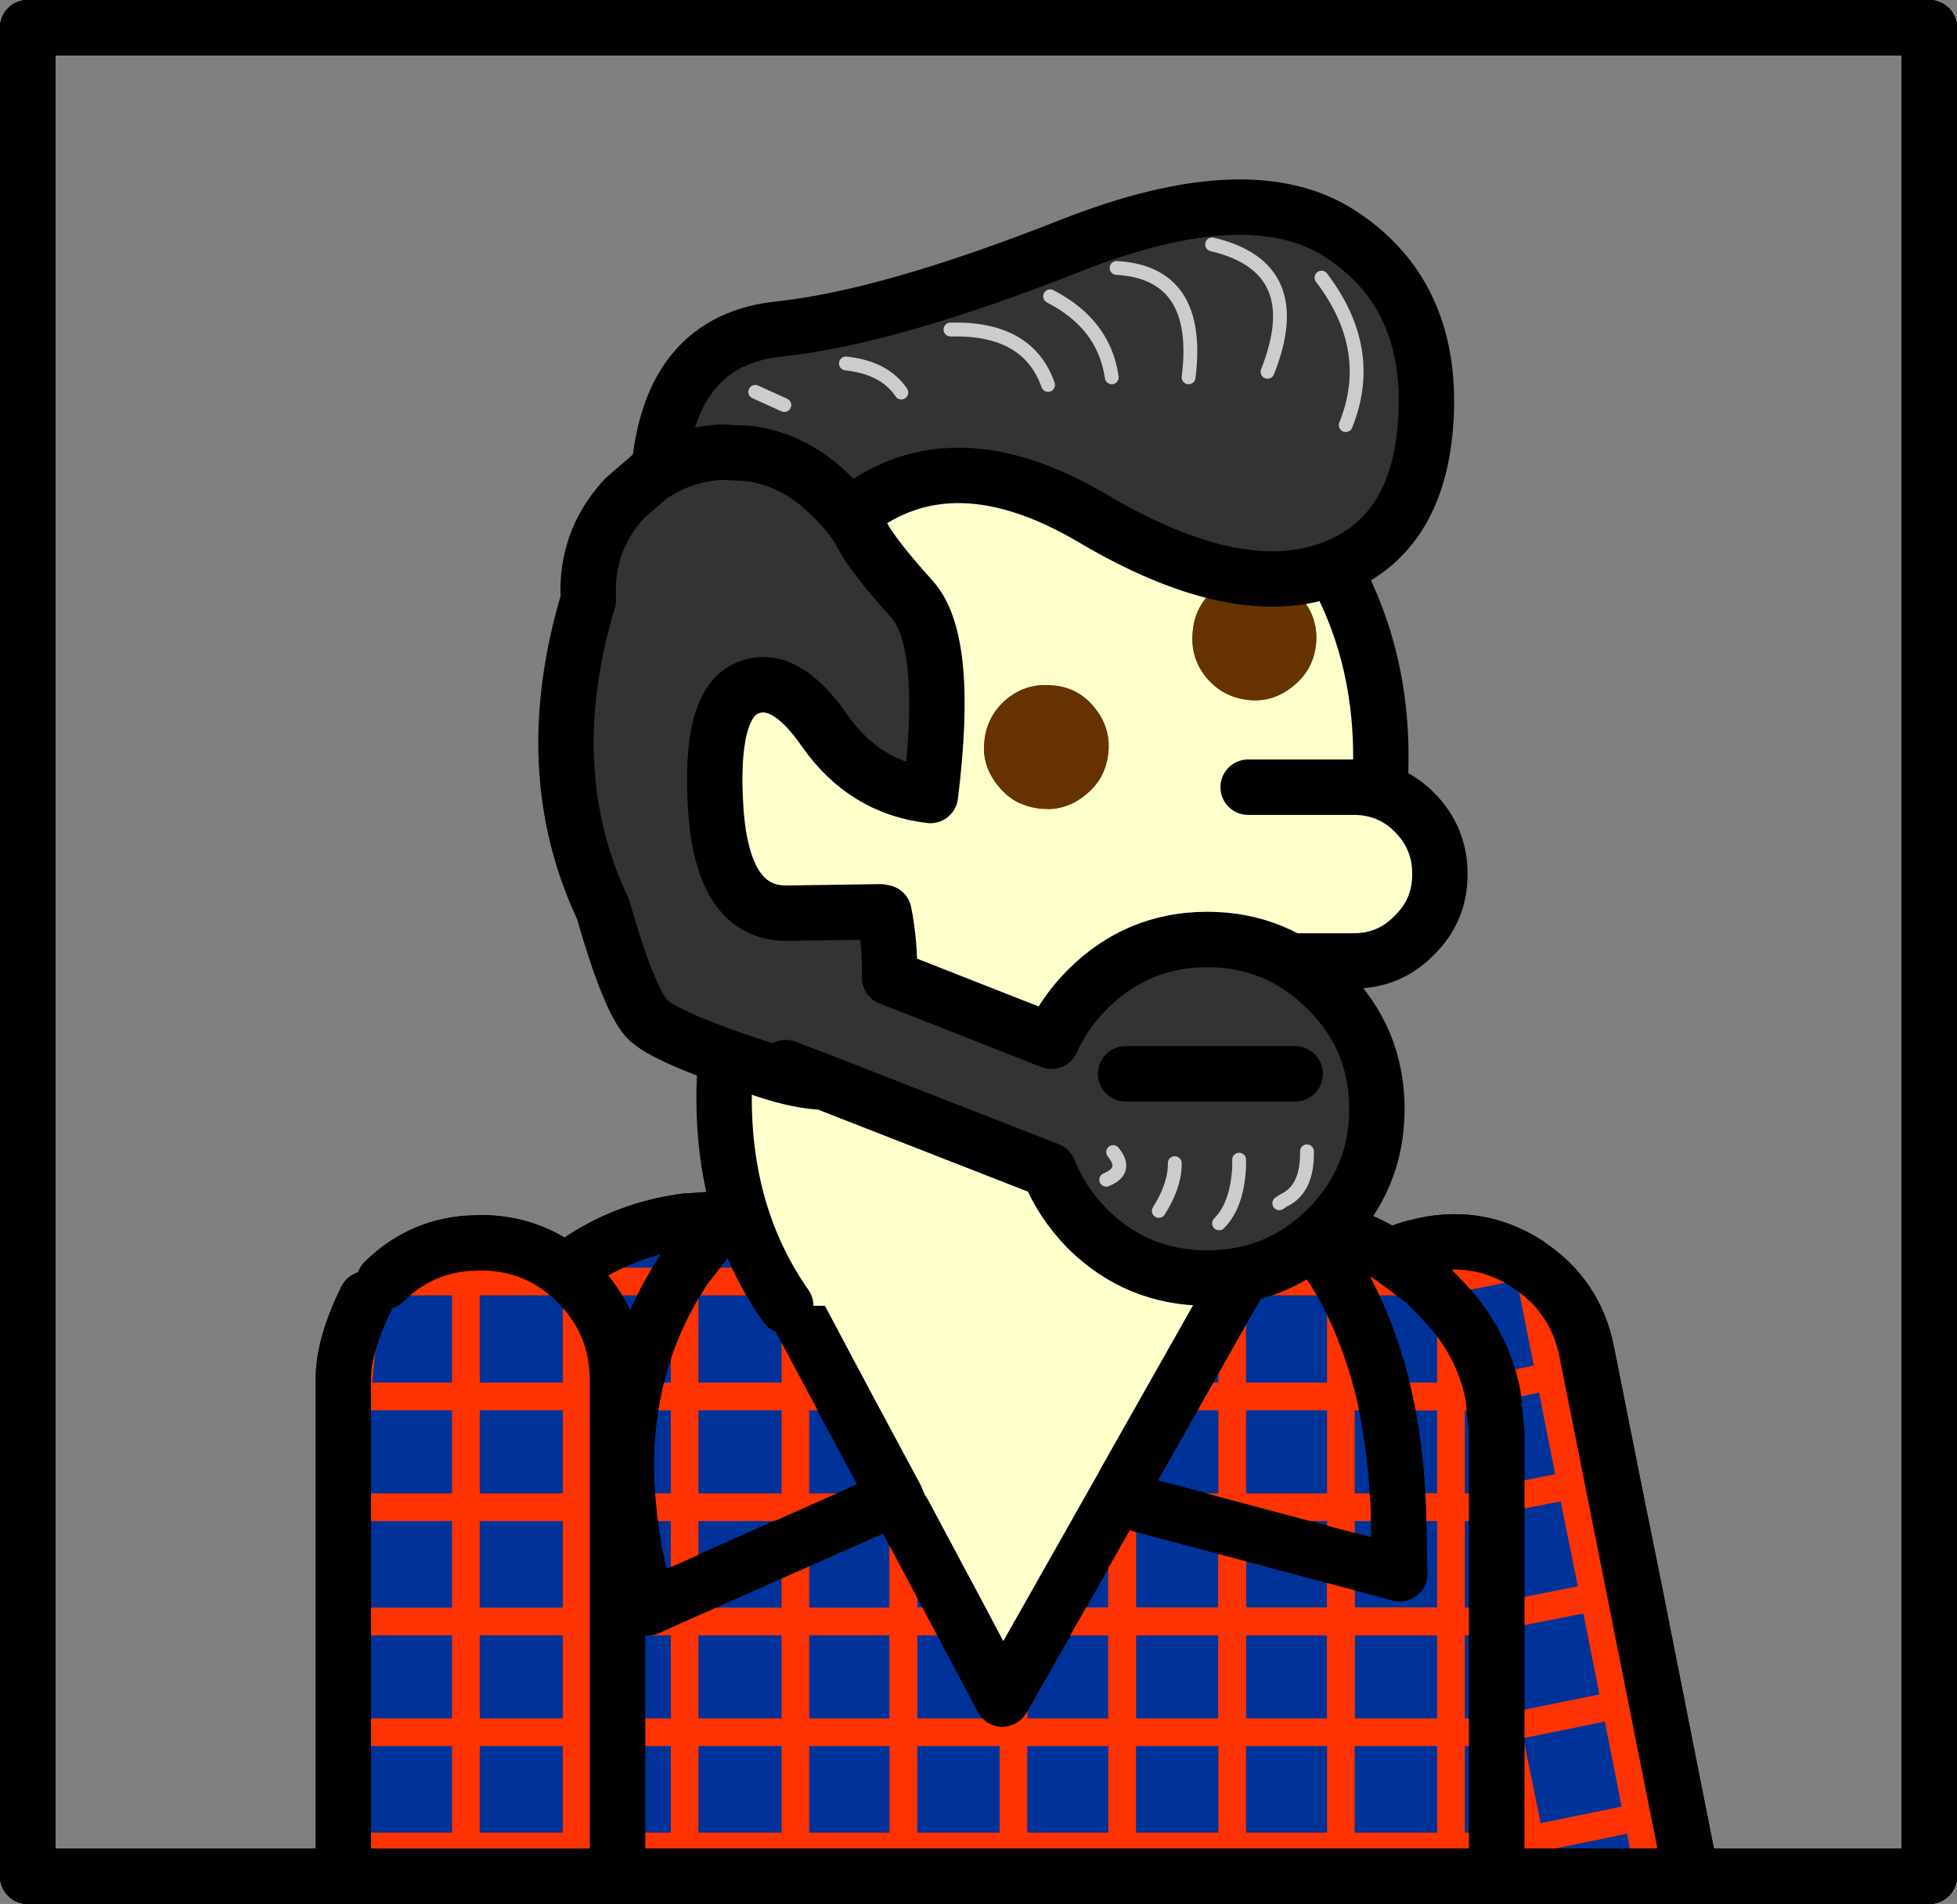
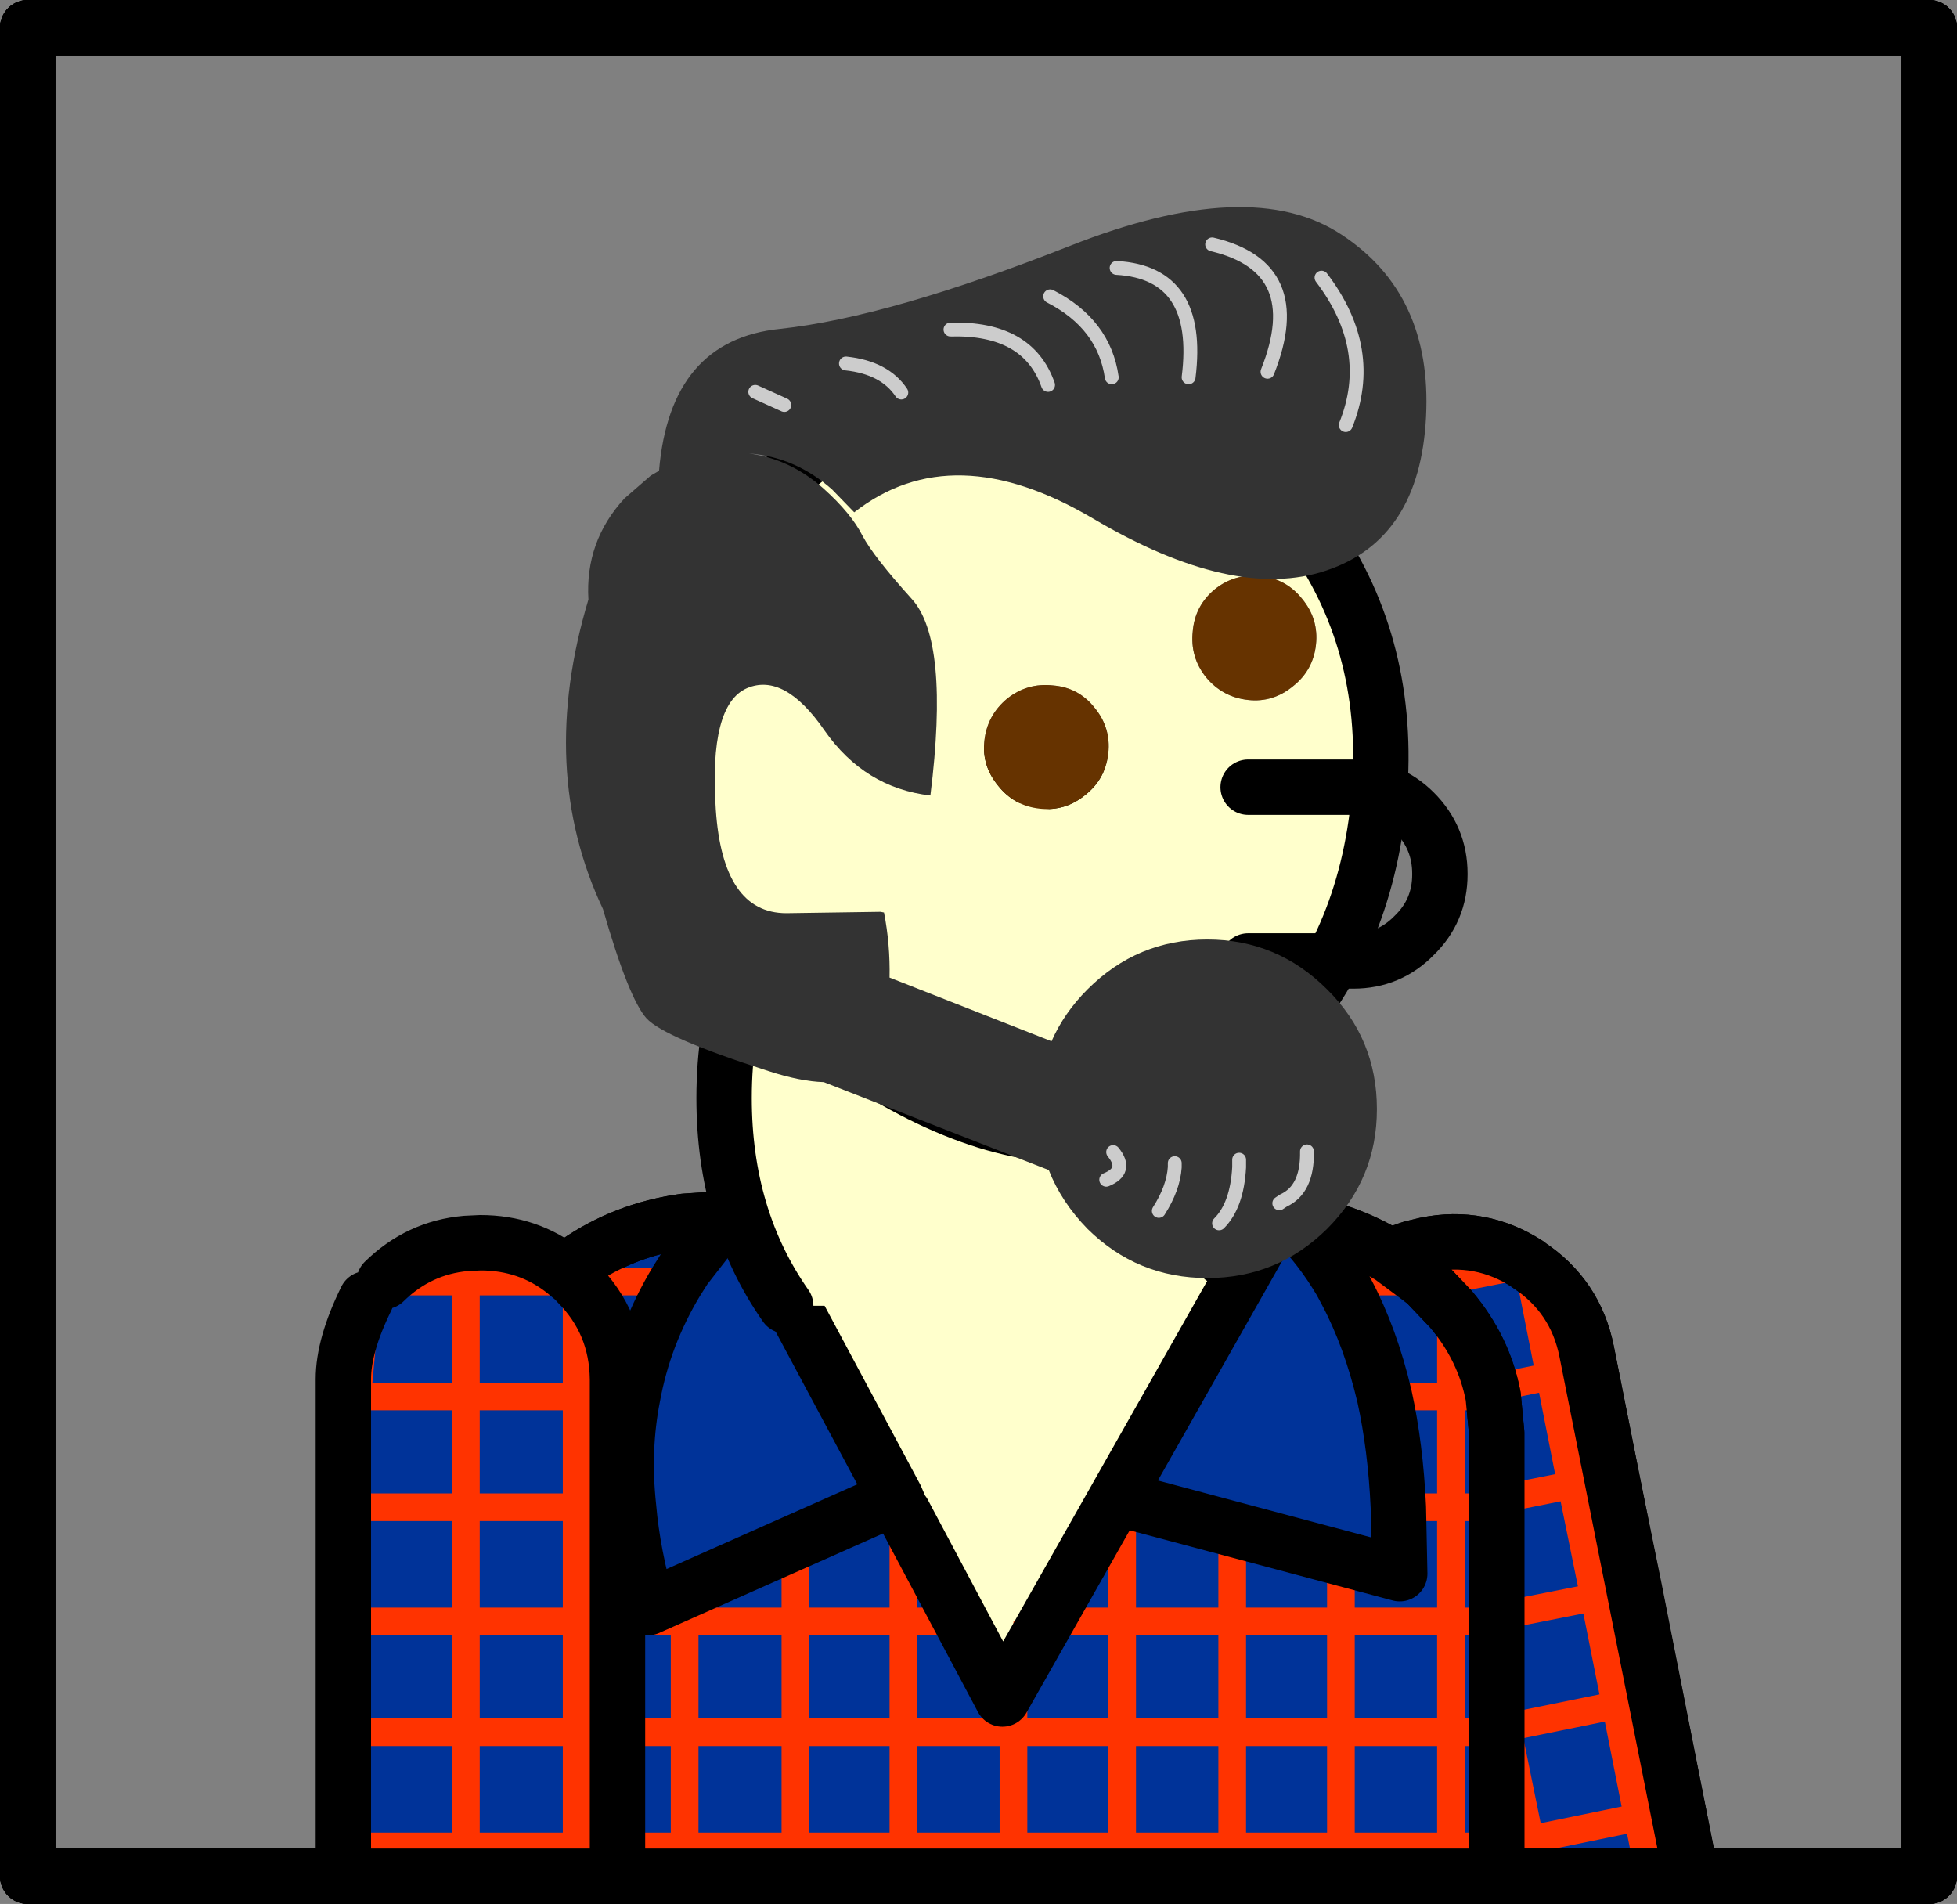
<svg xmlns="http://www.w3.org/2000/svg" height="137.5px" width="141.35px">
  <rect width="100%" height="100%" fill="#808080" stroke="none" />
  <g transform="matrix(1.0, 0.0, 0.0, 1.0, 71.65, 102.65)">
    <path d="M24.05 -7.2 L25.05 -8.55 25.1 -8.65 30.85 -9.8 32.45 -1.65 24.8 -0.15 24.05 -7.2 24.8 -0.15 32.45 -1.65 30.85 -9.8 25.1 -8.65 Q27.05 -11.55 30.3 -12.5 L31.35 -12.75 Q35.3 -13.55 38.7 -11.35 L38.75 -11.3 Q42.15 -9.05 42.95 -5.05 L43.2 -3.8 44.75 4.0 46.4 12.1 47.95 19.95 49.55 28.05 50.5 32.85 50.75 33.95 30.6 33.95 30.35 32.85 31.4 32.85 39.35 32.85 47.5 32.85 50.5 32.85 47.5 32.85 39.35 32.85 31.4 32.85 30.35 32.85 30.3 32.6 30.2 31.9 30.15 31.65 28.55 23.8 27.05 16.1 27.0 16.0 25.4 7.9 24.05 1.15 23.8 0.05 23.6 -1.15 Q23.1 -3.55 24.05 -7.2 M49.55 28.05 L46.65 28.6 45.05 20.5 47.95 19.95 45.05 20.5 46.65 28.6 49.55 28.05 M46.4 12.1 L43.5 12.7 45.05 20.5 37.2 22.1 35.65 14.25 43.5 12.7 35.65 14.25 37.2 22.1 45.05 20.5 43.5 12.7 41.85 4.6 44.75 4.0 41.85 4.6 43.5 12.7 46.4 12.1 M32.45 -1.65 L40.3 -3.25 41.85 4.6 34.05 6.15 32.45 -1.65 34.05 6.15 41.85 4.6 40.3 -3.25 32.45 -1.65 M43.2 -3.8 L40.3 -3.25 38.7 -11.35 30.85 -9.8 30.3 -12.5 30.85 -9.8 38.7 -11.35 40.3 -3.25 43.2 -3.8 M23.8 0.05 L23.85 0.05 23.8 0.05 M39.35 32.85 L38.85 30.2 46.65 28.6 47.5 32.85 46.65 28.6 38.85 30.2 39.35 32.85 M23.6 -1.15 L23.85 0.05 24.05 1.15 23.85 0.05 23.6 -1.15 M29.55 23.6 L31.15 31.7 30.2 31.9 31.15 31.7 29.55 23.6 28.55 23.8 29.55 23.6 28.0 15.8 27.0 16.0 28.0 15.8 29.55 23.6 37.2 22.1 38.85 30.2 31.15 31.7 31.4 32.85 31.15 31.7 38.85 30.2 37.2 22.1 29.55 23.6 M26.35 7.7 L34.05 6.15 35.65 14.25 28.0 15.8 26.35 7.7 25.4 7.9 26.35 7.7 24.8 -0.15 23.85 0.05 24.8 -0.15 26.35 7.7 28.0 15.8 35.65 14.25 34.05 6.15 26.35 7.7" fill="#003399" fill-rule="evenodd" stroke="none" />
    <path d="M25.1 -8.65 Q27.05 -11.55 30.3 -12.5 L31.35 -12.75 Q35.3 -13.55 38.7 -11.35 L38.75 -11.3 Q42.15 -9.05 42.95 -5.05 L43.2 -3.8 44.75 4.0 46.4 12.1 47.95 19.95 49.55 28.05 50.5 32.85 67.7 32.85 67.7 -100.65 -69.65 -100.65 -69.65 32.85 30.35 32.85 30.3 32.6 M30.15 31.65 L28.55 23.8 27.05 16.1 M25.4 7.9 L24.05 1.15 23.85 0.05 23.6 -1.15 Q23.1 -3.55 24.05 -7.2 M50.5 32.85 L47.5 32.85 39.35 32.85 31.4 32.85 30.35 32.85" fill="none" stroke="#000000" stroke-linecap="round" stroke-linejoin="round" stroke-width="4.0" />
    <path d="M24.05 -7.2 L24.8 -0.15 32.45 -1.65 30.85 -9.8 25.1 -8.65 M30.3 -12.5 L30.85 -9.8 38.7 -11.35 40.3 -3.25 43.2 -3.8 M32.45 -1.65 L34.05 6.15 41.85 4.6 40.3 -3.25 32.45 -1.65 M43.5 12.7 L35.65 14.25 37.2 22.1 45.05 20.5 43.5 12.7 41.85 4.6 44.75 4.0 M43.5 12.7 L46.4 12.1 M47.95 19.95 L45.05 20.5 46.65 28.6 49.55 28.05 M47.5 32.85 L46.65 28.6 38.85 30.2 39.35 32.85 M23.85 0.05 L23.8 0.05 M25.4 7.9 L26.35 7.7 24.8 -0.15 23.85 0.05 M28.55 23.8 L29.55 23.6 28.0 15.8 27.0 16.0 M29.55 23.6 L37.2 22.1 38.85 30.2 31.15 31.7 31.4 32.85 M26.35 7.7 L28.0 15.8 35.65 14.25 34.05 6.15 26.35 7.7 M30.2 31.9 L31.15 31.7 29.55 23.6" fill="none" stroke="#ff3300" stroke-linecap="round" stroke-linejoin="round" stroke-width="2.0" />
    <path d="M14.05 -1.8 L17.35 -7.65 17.35 -1.8 14.05 -1.8 17.35 -1.8 17.35 -7.65 18.75 -10.1 21.25 -14.5 25.2 -13.6 25.2 -10.1 18.75 -10.1 25.2 -10.1 25.2 -13.6 Q28.45 -12.5 31.15 -10.15 L31.25 -10.1 33.15 -8.1 Q35.55 -5.25 36.2 -1.8 L36.45 0.8 36.45 6.2 36.45 14.45 36.45 22.45 36.45 30.7 36.45 32.85 33.15 32.85 25.2 32.85 17.35 32.85 25.2 32.85 25.2 30.7 33.15 30.7 33.15 22.45 25.2 22.45 25.2 30.7 17.35 30.7 17.35 22.45 9.4 22.45 9.4 14.45 17.35 14.45 17.35 6.2 25.2 6.2 25.2 14.45 25.2 22.45 17.35 22.45 17.35 14.45 25.2 14.45 33.15 14.45 33.15 22.45 33.15 14.45 25.2 14.45 17.35 14.45 17.35 22.45 25.2 22.45 25.2 14.45 25.2 6.2 17.35 6.2 17.35 14.45 9.4 14.45 9.4 22.45 17.35 22.45 17.35 30.7 25.2 30.7 25.2 22.45 33.15 22.45 36.45 22.45 33.15 22.45 33.15 30.7 25.2 30.7 25.2 32.85 33.15 32.85 36.45 32.85 36.45 34.35 -36.9 34.35 -36.9 32.85 -30.0 32.85 -22.2 32.85 -14.2 32.85 -6.4 32.85 -14.2 32.85 -22.2 32.85 -30.0 32.85 -36.9 32.85 -36.9 30.7 -30.0 30.7 -36.9 30.7 -36.9 22.45 -36.9 14.45 -36.9 6.2 -36.9 0.8 -36.7 -1.8 Q-35.85 -6.5 -31.8 -10.1 L-31.75 -10.15 -30.0 -11.45 Q-26.55 -13.85 -22.2 -14.45 L-19.0 -14.65 -17.4 -14.65 -15.0 -10.1 -14.2 -8.65 -14.2 -1.8 -22.2 -1.8 -22.2 6.2 -30.0 6.2 -30.0 14.45 -36.9 14.45 -30.0 14.45 -30.0 6.2 -22.2 6.2 -22.2 -1.8 -14.2 -1.8 -14.2 -8.65 -10.6 -1.8 -14.2 -1.8 -10.6 -1.8 -6.4 6.1 -6.35 6.2 -1.95 14.45 1.35 20.65 1.55 20.25 4.9 14.45 9.4 14.45 9.4 6.45 9.4 14.45 4.9 14.45 9.4 6.45 9.55 6.2 14.05 -1.8 M36.45 14.45 L33.15 14.45 33.15 6.2 25.2 6.2 25.2 -1.8 17.35 -1.8 25.2 -1.8 25.2 6.2 33.15 6.2 33.15 14.45 36.45 14.45 M36.45 6.2 L33.15 6.2 33.15 -1.8 36.2 -1.8 33.15 -1.8 33.15 6.2 36.45 6.2 M33.15 -8.1 L33.15 -1.8 25.2 -1.8 25.2 -10.1 31.25 -10.1 25.2 -10.1 25.2 -1.8 33.15 -1.8 33.15 -8.1 M17.35 32.85 L17.35 30.7 9.4 30.7 9.4 22.45 1.55 22.45 1.55 20.25 1.55 22.45 9.4 22.45 9.4 30.7 17.35 30.7 17.35 32.85 9.4 32.85 17.35 32.85 M9.4 32.85 L9.4 30.7 1.55 30.7 1.55 22.45 -6.4 22.45 -6.4 14.45 -1.95 14.45 -6.4 14.45 -6.4 22.45 1.55 22.45 1.55 30.7 9.4 30.7 9.4 32.85 1.55 32.85 9.4 32.85 M9.55 6.2 L17.35 6.2 9.55 6.2 M1.55 32.85 L1.55 30.7 -6.4 30.7 -6.4 22.45 -14.2 22.45 -14.2 14.45 -6.4 14.45 -6.4 6.2 -6.35 6.2 -6.4 6.2 -6.4 14.45 -14.2 14.45 -14.2 22.45 -6.4 22.45 -6.4 30.7 1.55 30.7 1.55 32.85 -6.4 32.85 1.55 32.85 M-36.7 -1.8 L-30.0 -1.8 -30.0 6.2 -36.9 6.2 -30.0 6.2 -30.0 -1.8 -36.7 -1.8 M-31.8 -10.1 L-30.0 -10.1 -30.0 -11.45 -30.0 -10.1 -31.8 -10.1 M-22.2 -14.45 L-22.2 -10.1 -22.2 -1.8 -30.0 -1.8 -30.0 -10.1 -22.2 -10.1 -30.0 -10.1 -30.0 -1.8 -22.2 -1.8 -22.2 -10.1 -22.2 -14.45 M17.35 -1.8 L17.35 6.2 17.35 -1.8 M33.15 32.85 L33.15 30.7 36.45 30.7 33.15 30.7 33.15 32.85 M-22.2 -10.1 L-15.0 -10.1 -22.2 -10.1 M-6.4 32.85 L-6.4 30.7 -14.2 30.7 -14.2 22.45 -22.2 22.45 -22.2 14.45 -14.2 14.45 -14.2 6.2 -6.4 6.2 -6.4 6.1 -6.4 6.2 -14.2 6.2 -14.2 14.45 -22.2 14.45 -22.2 22.45 -14.2 22.45 -14.2 30.7 -6.4 30.7 -6.4 32.85 M-30.0 22.45 L-22.2 22.45 -22.2 30.7 -30.0 30.7 -30.0 22.45 -36.9 22.45 -30.0 22.45 -30.0 14.45 -22.2 14.45 -22.2 6.2 -14.2 6.2 -14.2 -1.8 -14.2 6.2 -22.2 6.2 -22.2 14.45 -30.0 14.45 -30.0 22.45 -30.0 30.7 -22.2 30.7 -22.2 22.45 -30.0 22.45 M-30.0 32.85 L-30.0 30.7 -30.0 32.85 M-14.2 32.85 L-14.2 30.7 -22.2 30.7 -22.2 32.85 -22.2 30.7 -14.2 30.7 -14.2 32.85" fill="#003399" fill-rule="evenodd" stroke="none" />
    <path d="M25.2 -13.6 L21.25 -14.5 M25.2 -13.6 Q28.45 -12.5 31.15 -10.15 L31.25 -10.1 33.15 -8.1 Q35.55 -5.25 36.2 -1.8 L36.45 0.8 36.45 6.2 36.45 14.45 36.45 22.45 36.45 30.7 36.45 32.85 67.7 32.85 67.7 -100.65 -69.65 -100.65 -69.65 32.85 -38.0 32.85 -36.9 32.85 -36.9 30.7 -36.9 22.45 -36.9 14.45 -36.9 6.2 -36.9 0.8 -36.7 -1.8 Q-35.85 -6.5 -31.8 -10.1 L-31.75 -10.15 -30.0 -11.45 Q-26.55 -13.85 -22.2 -14.45 L-19.0 -14.65 -17.4 -14.65 M17.35 32.85 L25.2 32.85 33.15 32.85 36.45 32.85 M9.4 32.85 L17.35 32.85 M1.55 32.85 L9.4 32.85 M-6.4 32.85 L1.55 32.85 M-6.4 32.85 L-14.2 32.85 -22.2 32.85 -30.0 32.85 -36.9 32.85" fill="none" stroke="#000000" stroke-linecap="round" stroke-linejoin="round" stroke-width="4.0" />
    <path d="M1.55 -1.8 L9.4 -1.8 9.4 -10.1 1.55 -10.1 1.55 -1.8 1.55 6.2 9.4 6.2 9.4 -1.8 14.05 -1.8 17.35 -1.8 17.35 -7.65 17.35 -10.1 9.4 -10.1 9.4 -17.15 M18.75 -10.1 L17.35 -10.1 17.35 -17.15 M1.55 -17.15 L1.55 -10.1 -6.4 -10.1 -6.4 -1.8 1.55 -1.8 M18.75 -10.1 L25.2 -10.1 25.2 -13.6 M-38.0 32.85 L-38.0 30.7 -38.0 22.45 -38.0 14.45 -38.0 6.2 -38.0 -1.8 -36.7 -1.8 -30.0 -1.8 -22.2 -1.8 -22.2 -10.1 -22.2 -14.45 M-15.0 -10.1 L-14.2 -10.1 -14.2 -17.15 M31.25 -10.1 L25.2 -10.1 25.2 -1.8 33.15 -1.8 33.15 -8.1 M36.2 -1.8 L33.15 -1.8 33.15 6.2 36.45 6.2 M17.35 -1.8 L25.2 -1.8 25.2 6.2 33.15 6.2 33.15 14.45 36.45 14.45 M25.2 14.45 L17.35 14.45 17.35 22.45 25.2 22.45 25.2 14.45 25.2 6.2 17.35 6.2 17.35 14.45 9.4 14.45 9.4 22.45 17.35 22.45 17.35 30.7 25.2 30.7 25.2 22.45 33.15 22.45 33.15 14.45 25.2 14.45 M33.15 22.45 L36.45 22.45 M9.4 6.2 L9.55 6.2 17.35 6.2 17.35 -1.8 M9.4 6.45 L9.4 6.2 M9.4 6.45 L9.4 14.45 4.9 14.45 1.55 14.45 1.55 20.25 1.55 22.45 9.4 22.45 9.4 30.7 17.35 30.7 17.35 32.85 M25.2 32.85 L25.2 30.7 33.15 30.7 33.15 22.45 M-1.95 14.45 L-6.4 14.45 -6.4 22.45 1.55 22.45 1.55 30.7 9.4 30.7 9.4 32.85 M1.55 6.2 L1.55 14.45 -1.95 14.45 M-6.35 6.2 L-6.4 6.2 -6.4 14.45 -14.2 14.45 -14.2 22.45 -6.4 22.45 -6.4 30.7 1.55 30.7 1.55 32.85 M36.45 30.7 L33.15 30.7 33.15 32.85 M-22.2 -10.1 L-30.0 -10.1 -30.0 -1.8 -30.0 6.2 -22.2 6.2 -22.2 -1.8 -14.2 -1.8 -14.2 -8.65 -14.2 -10.1 -6.4 -10.1 -6.4 -17.15 M-30.0 -11.45 L-30.0 -10.1 -31.8 -10.1 M-36.9 6.2 L-30.0 6.2 -30.0 14.45 -22.2 14.45 -22.2 6.2 -14.2 6.2 -14.2 -1.8 -10.6 -1.8 -6.4 -1.8 -6.4 6.1 -6.4 6.2 -14.2 6.2 -14.2 14.45 -22.2 14.45 -22.2 22.45 -14.2 22.45 -14.2 30.7 -6.4 30.7 -6.4 32.85 M-36.9 14.45 L-30.0 14.45 -30.0 22.45 -30.0 30.7 -22.2 30.7 -22.2 22.45 -30.0 22.45 -36.9 22.45 -38.0 22.45 M-15.0 -10.1 L-22.2 -10.1 M-6.35 6.2 L1.55 6.2 M-36.9 6.2 L-38.0 6.2 M-36.9 14.45 L-38.0 14.45 M-36.9 30.7 L-38.0 30.7 M-22.2 32.85 L-22.2 30.7 -14.2 30.7 -14.2 32.85 M-30.0 30.7 L-30.0 32.85 M-30.0 30.7 L-36.9 30.7" fill="none" stroke="#ff3300" stroke-linecap="round" stroke-linejoin="round" stroke-width="2.0" />
    <path d="M20.65 -15.1 L17.95 -15.25 17.35 -15.25 17.35 -15.3 17.35 -15.25 17.35 -10.1 17.35 -9.35 16.55 -7.9 13.1 -1.8 9.65 4.3 9.4 4.8 8.95 5.5 8.6 6.2 3.95 14.45 1.55 14.45 1.55 18.6 0.75 20.05 -2.2 14.45 -6.4 6.6 -6.4 6.2 -6.65 6.2 -6.95 5.5 -10.4 -0.9 -10.9 -1.8 -14.2 -8.1 -10.4 -0.9 -14.2 -8.1 -14.2 -10.1 -14.2 -15.25 -18.0 -15.25 -18.0 -15.3 -14.2 -15.3 17.35 -15.3 20.95 -15.3 20.65 -15.1 M-14.2 -15.3 L-14.2 -15.25 -14.2 -15.3 M17.35 -15.25 L-14.2 -15.25 17.35 -15.25" fill="#ffffcc" fill-rule="evenodd" stroke="none" />
    <path d="M20.65 -15.1 L20.95 -15.3 Q23.45 -13.1 25.2 -10.1 L17.8 -10.1 25.2 -10.1 25.2 -1.8 17.35 -1.8 17.35 6.2 17.35 -1.8 25.2 -1.8 25.2 -10.1 Q27.25 -6.55 28.35 -1.8 L25.2 -1.8 28.35 -1.8 Q29.15 1.85 29.35 6.2 L29.45 11.0 25.2 9.85 25.2 6.2 29.35 6.2 25.2 6.2 25.2 9.85 17.35 7.75 17.35 6.2 11.45 6.2 10.4 5.9 11.45 6.2 12.3 6.4 11.4 6.2 11.45 6.2 11.4 6.2 10.4 5.9 9.4 5.65 9.4 4.8 9.4 5.65 9.0 5.5 8.95 5.5 9.4 4.8 9.0 5.5 9.4 4.8 9.65 4.3 13.1 -1.8 16.55 -7.9 17.35 -9.35 17.8 -10.1 18.35 -11.05 20.65 -15.1 M18.35 -11.05 L17.8 -10.1 18.35 -11.05 M17.35 -9.35 L17.35 -9.3 17.35 -9.35 M17.8 -10.1 L17.35 -9.3 16.55 -7.9 17.35 -9.3 17.8 -10.1 M17.35 -9.3 L17.35 -1.8 13.1 -1.8 17.35 -1.8 17.35 -9.3 M9.4 4.8 L9.65 4.3 9.4 4.8 M25.2 -1.8 L25.2 6.2 17.35 6.2 25.2 6.2 25.2 -1.8 M-22.8 -10.1 L-22.2 -11.05 -22.2 -10.1 -22.8 -10.1 -22.2 -10.1 -22.2 -11.05 Q-20.75 -13.25 -18.75 -15.3 L-18.0 -15.3 -18.0 -15.25 -15.8 -11.05 -15.3 -10.1 -14.2 -8.1 -10.9 -1.8 -10.4 -0.9 -6.95 5.5 -7.9 5.9 -8.45 6.2 -8.5 6.2 -8.45 6.2 -8.95 6.4 -13.1 8.2 -14.2 8.7 -14.2 6.2 -14.2 8.7 -22.2 12.25 -23.2 12.7 -24.85 13.45 Q-25.95 9.65 -26.25 6.2 -26.7 2.0 -25.95 -1.8 -25.15 -6.2 -22.8 -10.1 M-15.3 -10.1 L-22.2 -10.1 -22.2 -1.8 -25.95 -1.8 -22.2 -1.8 -22.2 -10.1 -15.3 -10.1 M-10.9 -1.8 L-14.2 -1.8 -14.2 -8.1 -14.2 -1.8 -10.9 -1.8 M-8.5 6.2 L-14.2 6.2 -14.2 -1.8 -22.2 -1.8 -14.2 -1.8 -14.2 6.2 -8.5 6.2 -7.9 5.9 -8.5 6.2 -8.95 6.4 -8.5 6.2 M-22.2 -1.8 L-22.2 6.2 -26.25 6.2 -22.2 6.2 -22.2 -1.8 M-22.2 12.25 L-22.2 6.2 -14.2 6.2 -22.2 6.2 -22.2 12.25" fill="#003399" fill-rule="evenodd" stroke="none" />
-     <path d="M17.35 -15.25 L17.95 -15.25 20.65 -15.1 18.35 -11.05 17.8 -10.1 17.35 -9.3 16.55 -7.9 13.1 -1.8 9.65 4.3 9.4 4.8 9.0 5.5 8.6 6.2 3.95 14.45 1.55 18.65 0.75 20.05 -2.2 14.45 -6.4 6.6 M20.95 -15.3 L17.35 -15.3 -14.2 -15.3 -18.0 -15.3 -18.75 -15.3 Q-20.75 -13.25 -22.2 -11.05 L-22.8 -10.1 Q-25.15 -6.2 -25.95 -1.8 -26.7 2.0 -26.25 6.2 -25.95 9.65 -24.85 13.45 L-23.2 12.7 -22.2 12.25 -13.1 8.2 -8.95 6.4 -8.5 6.2 -7.9 5.9 -6.95 5.5 -10.4 -0.9 -14.2 -8.1 -15.25 -10.1 -15.8 -11.05 -18.0 -15.25 -14.2 -15.25 17.35 -15.25 M25.2 -10.1 Q23.45 -13.1 20.95 -15.3 M9.4 5.65 L10.4 5.9 11.45 6.2 12.3 6.4 17.35 7.75 25.2 9.85 29.45 11.0 29.35 6.2 Q29.15 1.85 28.35 -1.8 27.25 -6.55 25.2 -10.1 M-6.65 6.2 L-6.95 5.5" fill="none" stroke="#000000" stroke-linecap="round" stroke-linejoin="round" stroke-width="4.0" />
-     <path d="M17.35 -15.3 L17.35 -15.25 17.35 -10.1 17.8 -10.1 25.2 -10.1 25.2 -1.8 28.35 -1.8 31.9 -1.8 M17.35 -10.1 L17.35 -9.35 17.35 -9.3 17.35 -1.8 25.2 -1.8 25.2 6.2 25.2 9.85 25.2 14.45 31.9 14.45 M13.1 -1.8 L17.35 -1.8 17.35 6.2 17.35 7.75 17.35 14.45 25.2 14.45 25.2 21.35 M9.4 4.8 L9.4 5.65 9.4 6.2 11.4 6.2 11.45 6.2 17.35 6.2 25.2 6.2 29.35 6.2 31.9 6.2 M8.6 6.2 L9.4 6.2 9.4 14.45 9.4 21.35 M1.55 18.6 L1.55 18.65 1.55 21.35 M3.95 14.45 L9.4 14.45 17.35 14.45 17.35 21.35 M-22.8 -10.1 L-22.2 -10.1 -22.2 -11.05 M-25.95 -1.8 L-22.2 -1.8 -22.2 -10.1 -15.3 -10.1 -15.25 -10.1 -14.2 -10.1 -14.2 -15.25 -14.2 -15.3 M-14.2 -8.1 L-14.2 -10.1 M-14.2 -8.1 L-14.2 -1.8 -10.9 -1.8 M-22.2 -1.8 L-14.2 -1.8 -14.2 6.2 -8.5 6.2 -8.45 6.2 -6.65 6.2 -6.4 6.2 -6.4 6.6 -6.4 14.45 -6.4 21.35 M-22.2 12.25 L-22.2 14.45 M-14.2 6.2 L-14.2 8.7 M-2.2 14.45 L-6.4 14.45 M-14.2 6.2 L-22.2 6.2 -22.2 12.25 M-26.25 6.2 L-22.2 6.2 -22.2 -1.8" fill="none" stroke="#ff3300" stroke-linecap="round" stroke-linejoin="round" stroke-width="2.0" />
    <path d="M-46.85 30.7 L-46.85 22.45 -46.85 14.45 -46.85 6.2 -46.85 -1.8 -46.85 -3.05 Q-46.85 -5.5 -45.2 -8.85 L-43.95 -10.0 -43.9 -10.1 Q-41.4 -12.55 -38.0 -12.85 L-36.95 -12.9 Q-32.9 -12.9 -30.0 -10.1 L-29.95 -10.0 Q-27.1 -7.15 -27.05 -3.05 L-27.05 -1.8 -27.05 6.2 -27.05 14.45 -27.05 22.45 -27.05 30.7 -27.05 32.85 -30.0 32.85 -38.0 32.85 -45.85 32.85 -45.85 30.7 -46.85 30.7 M-45.85 30.7 L-38.0 30.7 -38.0 32.85 -38.0 30.7 -45.85 30.7 -45.85 22.45 -46.85 22.45 -45.85 22.45 -45.85 30.7 M-38.0 -1.8 L-38.0 6.2 -30.0 6.2 -30.0 14.45 -38.0 14.45 -38.0 22.45 -45.85 22.45 -45.85 14.45 -38.0 14.45 -45.85 14.45 -45.85 22.45 -38.0 22.45 -38.0 14.45 -38.0 6.2 -45.85 6.2 -45.85 14.45 -46.85 14.45 -45.85 14.45 -45.85 6.2 -38.0 6.2 -38.0 14.45 -30.0 14.45 -30.0 6.2 -38.0 6.2 -38.0 -1.8 -45.85 -1.8 -45.2 -8.85 -45.85 -1.8 -38.0 -1.8 -38.0 -10.1 -43.9 -10.1 -38.0 -10.1 -38.0 -1.8 -30.0 -1.8 -30.0 6.2 -27.05 6.2 -30.0 6.2 -30.0 -1.8 -38.0 -1.8 M-38.0 22.45 L-30.0 22.45 -30.0 30.7 -38.0 30.7 -38.0 22.45 -38.0 30.7 -30.0 30.7 -30.0 22.45 -38.0 22.45 M-27.05 22.45 L-30.0 22.45 -30.0 14.45 -27.05 14.45 -30.0 14.45 -30.0 22.45 -27.05 22.45 M-38.0 -10.1 L-30.0 -10.1 -30.0 -1.8 -27.05 -1.8 -30.0 -1.8 -30.0 -10.1 -38.0 -10.1 -38.0 -12.85 -38.0 -10.1 M-46.85 -1.8 L-45.85 -1.8 -45.85 6.2 -46.85 6.2 -45.85 6.2 -45.85 -1.8 -46.85 -1.8 M-27.05 30.7 L-30.0 30.7 -30.0 32.85 -30.0 30.7 -27.05 30.7" fill="#003399" fill-rule="evenodd" stroke="none" />
-     <path d="M-46.85 30.7 L-46.85 22.45 -46.85 14.45 -46.85 6.2 -46.85 -1.8 -46.85 -3.05 Q-46.85 -5.5 -45.2 -8.85 M-43.9 -10.1 Q-41.4 -12.55 -38.0 -12.85 L-36.95 -12.9 Q-32.9 -12.9 -30.0 -10.1 L-29.95 -10.0 Q-27.1 -7.15 -27.05 -3.05 L-27.05 -1.8 -27.05 6.2 -27.05 14.45 -27.05 22.45 -27.05 30.7 -27.05 32.85 67.7 32.85 67.7 -100.65 -69.65 -100.65 -69.65 32.85 -46.85 32.85 -46.85 30.7 M-45.85 32.85 L-38.0 32.85 -30.0 32.85 -27.05 32.85" fill="none" stroke="#000000" stroke-linecap="round" stroke-linejoin="round" stroke-width="4.0" />
    <path d="M-46.85 30.7 L-45.85 30.7 -45.85 22.45 -46.85 22.45 M-46.85 6.2 L-45.85 6.2 -45.85 -1.8 -46.85 -1.8 M-45.2 -8.85 L-45.85 -1.8 -38.0 -1.8 -38.0 -10.1 -43.9 -10.1 M-30.0 -10.1 L-30.0 -1.8 -27.05 -1.8 M-38.0 -1.8 L-30.0 -1.8 -30.0 6.2 -27.05 6.2 M-38.0 -10.1 L-38.0 -12.85 M-30.0 -10.1 L-38.0 -10.1 M-38.0 14.45 L-45.85 14.45 -45.85 22.45 -38.0 22.45 -38.0 14.45 -38.0 6.2 -45.85 6.2 -45.85 14.45 -46.85 14.45 M-27.05 14.45 L-30.0 14.45 -30.0 22.45 -27.05 22.45 M-38.0 22.45 L-38.0 30.7 -30.0 30.7 -30.0 22.45 -38.0 22.45 M-38.0 14.45 L-30.0 14.45 -30.0 6.2 -38.0 6.2 -38.0 -1.8 M-38.0 32.85 L-38.0 30.7 -45.85 30.7 -45.85 32.85 M-30.0 32.85 L-30.0 30.7 -27.05 30.7" fill="none" stroke="#ff3300" stroke-linecap="round" stroke-linejoin="round" stroke-width="2.0" />
    <path d="M9.4 5.65 L29.45 11.0 29.35 6.2 Q29.15 1.85 28.35 -1.8 27.35 -6.05 25.6 -9.35 L25.2 -10.1 Q23.75 -12.55 21.9 -14.4 L21.25 -14.5 M-43.9 -10.1 Q-41.4 -12.55 -38.0 -12.85 L-36.95 -12.9 Q-33.5 -12.9 -30.9 -10.85 L-30.0 -11.45 Q-26.55 -13.85 -22.2 -14.45 L-19.4 -14.65 -18.75 -15.3 20.95 -15.3 21.9 -14.4 25.2 -13.6 Q27.05 -12.95 28.8 -11.9 L30.3 -12.5 31.35 -12.75 Q35.3 -13.55 38.7 -11.35 L38.75 -11.3 Q42.15 -9.05 42.95 -5.05 L50.5 32.85 67.7 32.85 67.7 -100.65 -69.65 -100.65 -69.65 32.85 -46.85 32.85 -46.85 -3.05 Q-46.85 -5.5 -45.2 -8.85 M28.8 -11.9 L31.15 -10.15 31.25 -10.1 33.15 -8.1 Q35.55 -5.25 36.2 -1.8 L36.45 0.8 36.45 32.85 50.5 32.85 M-6.4 6.6 L0.75 20.05 20.65 -15.1 17.95 -15.25 -18.0 -15.25 -17.7 -14.65 -17.65 -14.5 -6.95 5.5 -6.65 6.2 M-46.85 32.85 L-27.05 32.85 -27.05 -3.05 Q-27.1 -7.15 -29.95 -10.0 L-30.0 -10.1 -30.9 -10.85 M-6.95 5.5 L-24.85 13.45 Q-25.95 9.65 -26.25 6.2 -26.7 2.0 -25.95 -1.8 -25.15 -6.2 -22.8 -10.1 L-22.2 -11.05 -19.4 -14.65 -19.0 -14.65 -17.7 -14.65 M36.45 32.85 L-27.05 32.85" fill="none" stroke="#000000" stroke-linecap="round" stroke-linejoin="round" stroke-width="4.0" />
    <path d="M-14.9 -8.35 Q-19.35 -14.7 -19.35 -23.35 -19.35 -33.05 -13.75 -39.95 -8.15 -46.8 -0.15 -46.8 7.85 -46.8 13.5 -39.95 19.1 -33.05 19.1 -23.35 19.1 -16.95 16.65 -11.8 L4.5 -11.8 4.5 -8.35 -14.9 -8.35" fill="#ffffcc" fill-rule="evenodd" stroke="none" />
    <path d="M-14.9 -8.35 Q-19.35 -14.7 -19.35 -23.35 -19.35 -33.05 -13.75 -39.95 -8.15 -46.8 -0.15 -46.8 7.85 -46.8 13.5 -39.95 19.1 -33.05 19.1 -23.35 19.1 -16.95 16.65 -11.8" fill="none" stroke="#000000" stroke-linecap="round" stroke-linejoin="round" stroke-width="4.0" />
    <path d="M15.45 -53.75 Q16.65 -52.3 18.5 -52.1 20.3 -51.9 21.75 -53.1 23.2 -54.25 23.4 -56.1 23.6 -57.95 22.4 -59.4 21.25 -60.85 19.4 -61.05 17.55 -61.25 16.1 -60.1 14.65 -58.9 14.5 -57.05 14.3 -55.2 15.45 -53.75 M4.4 -53.15 Q2.55 -53.35 1.1 -52.2 -0.35 -51.0 -0.55 -49.15 -0.75 -47.35 0.45 -45.9 1.6 -44.45 3.45 -44.25 5.3 -44.05 6.75 -45.25 8.2 -46.4 8.4 -48.25 8.6 -50.1 7.4 -51.55 6.25 -53.0 4.4 -53.15 M23.6 -63.4 Q29.0 -55.2 27.9 -44.45 26.75 -33.7 19.75 -26.75 12.8 -19.85 4.05 -20.75 -4.75 -21.65 -15.3 -30.45 -25.9 -39.25 -22.2 -53.8 -18.55 -68.4 -9.2 -71.85 0.05 -75.3 9.15 -73.45 18.25 -71.65 23.6 -63.4" fill="#ffffcc" fill-rule="evenodd" stroke="none" />
    <path d="M4.4 -53.15 Q6.25 -53.0 7.4 -51.55 8.6 -50.1 8.4 -48.25 8.2 -46.4 6.75 -45.25 5.3 -44.05 3.45 -44.25 1.6 -44.45 0.45 -45.9 -0.75 -47.35 -0.55 -49.15 -0.35 -51.0 1.1 -52.2 2.55 -53.35 4.4 -53.15 M15.45 -53.75 Q14.3 -55.2 14.5 -57.05 14.65 -58.9 16.1 -60.1 17.55 -61.25 19.4 -61.05 21.25 -60.85 22.4 -59.4 23.6 -57.95 23.4 -56.1 23.2 -54.25 21.75 -53.1 20.3 -51.9 18.5 -52.1 16.65 -52.3 15.45 -53.75" fill="#663300" fill-rule="evenodd" stroke="none" />
    <path d="M23.6 -63.4 Q29.0 -55.2 27.9 -44.45 26.75 -33.7 19.75 -26.75 12.8 -19.85 4.05 -20.75 -4.75 -21.65 -15.3 -30.45 -25.9 -39.25 -22.2 -53.8 -18.55 -68.4 -9.2 -71.85 0.05 -75.3 9.15 -73.45 18.25 -71.65 23.6 -63.4 Z" fill="none" stroke="#000000" stroke-linecap="round" stroke-linejoin="round" stroke-width="4.0" />
-     <path d="M18.5 -45.8 L26.1 -45.8 Q28.7 -45.8 30.5 -44.0 32.35 -42.15 32.35 -39.55 L32.35 -39.5 Q32.35 -36.9 30.5 -35.1 28.7 -33.25 26.1 -33.25 L18.5 -33.25 18.5 -45.8" fill="#ffffcc" fill-rule="evenodd" stroke="none" />
    <path d="M18.5 -33.25 L26.1 -33.25 Q28.7 -33.25 30.5 -35.1 32.35 -36.9 32.35 -39.5 L32.35 -39.55 Q32.35 -42.15 30.5 -44.0 28.7 -45.8 26.1 -45.8 L18.5 -45.8" fill="none" stroke="#000000" stroke-linecap="round" stroke-linejoin="round" stroke-width="4.0" />
    <path d="M25.55 -71.95 Q27.75 -77.4 23.8 -82.6 27.75 -77.4 25.55 -71.95 M-7.8 -36.75 Q-7.35 -34.45 -7.4 -32.05 L4.3 -27.45 Q5.2 -29.5 6.9 -31.2 10.5 -34.8 15.55 -34.8 20.6 -34.8 24.2 -31.2 27.8 -27.65 27.8 -22.55 27.8 -17.5 24.2 -13.9 20.6 -10.35 15.55 -10.35 10.5 -10.35 6.9 -13.9 5.0 -15.85 4.1 -18.15 L-12.15 -24.5 Q-13.85 -24.55 -16.15 -25.3 -23.65 -27.7 -24.95 -29.1 -26.25 -30.55 -28.1 -37.0 -32.85 -47.05 -29.15 -59.35 -29.4 -63.55 -26.55 -66.65 L-24.65 -68.3 -24.05 -68.65 Q-23.25 -78.1 -15.3 -78.9 -7.4 -79.75 5.65 -84.9 18.7 -90.05 25.25 -85.7 31.8 -81.4 31.35 -72.55 30.9 -63.7 24.15 -61.45 17.45 -59.2 7.3 -65.2 -2.85 -71.2 -9.95 -65.65 L-11.55 -67.3 Q-14.2 -69.65 -17.55 -69.9 -14.55 -69.5 -12.15 -67.35 -10.15 -65.55 -9.35 -63.95 -8.55 -62.45 -5.8 -59.4 -3.05 -56.4 -4.45 -45.2 -9.2 -45.75 -12.1 -49.9 -15.0 -54.1 -17.7 -52.95 -20.45 -51.75 -19.95 -44.2 -19.45 -36.7 -14.85 -36.7 L-8.05 -36.8 -7.8 -36.75 M20.75 -15.75 L21.05 -15.95 Q22.8 -16.75 22.75 -19.5 22.8 -16.75 21.05 -15.95 L20.75 -15.75 M17.85 -18.9 L17.85 -18.35 Q17.7 -15.6 16.4 -14.3 17.7 -15.6 17.85 -18.35 L17.85 -18.9 M8.75 -19.45 Q9.85 -18.1 8.25 -17.45 9.85 -18.1 8.75 -19.45 M13.2 -18.65 L13.2 -18.35 Q13.1 -16.85 12.05 -15.2 13.1 -16.85 13.2 -18.35 L13.2 -18.65 M14.2 -75.4 Q15.15 -82.95 9.0 -83.3 15.15 -82.95 14.2 -75.4 M8.65 -75.4 Q8.1 -79.25 4.2 -81.25 8.1 -79.25 8.65 -75.4 M19.9 -75.8 Q22.9 -83.35 15.9 -85.0 22.9 -83.35 19.9 -75.8 M21.9 -25.1 L9.65 -25.1 21.9 -25.1 M-6.55 -74.3 Q-7.75 -76.1 -10.55 -76.4 -7.75 -76.1 -6.55 -74.3 M-24.05 -68.65 Q-22.05 -69.85 -19.55 -70.0 L-17.55 -69.9 -19.55 -70.0 Q-22.05 -69.85 -24.05 -68.65 M-15.0 -73.4 L-17.1 -74.35 -15.0 -73.4 M-14.9 -25.55 L-12.15 -24.5 -14.9 -25.55 M4.05 -74.85 Q2.6 -79.0 -3.0 -78.85 2.6 -79.0 4.05 -74.85" fill="#333333" fill-rule="evenodd" stroke="none" />
-     <path d="M-7.8 -36.75 Q-7.35 -34.45 -7.4 -32.05 L4.3 -27.45 Q5.2 -29.5 6.9 -31.2 10.5 -34.8 15.55 -34.8 20.6 -34.8 24.2 -31.2 27.8 -27.65 27.8 -22.55 27.8 -17.5 24.2 -13.9 20.6 -10.35 15.55 -10.35 10.5 -10.35 6.9 -13.9 5.0 -15.85 4.1 -18.15 L-12.15 -24.5 Q-13.85 -24.55 -16.15 -25.3 -23.65 -27.7 -24.95 -29.1 -26.25 -30.55 -28.1 -37.0 -32.85 -47.05 -29.15 -59.35 -29.4 -63.55 -26.55 -66.65 L-24.65 -68.3 -24.05 -68.65 Q-23.25 -78.1 -15.3 -78.9 -7.4 -79.75 5.65 -84.9 18.7 -90.05 25.25 -85.7 31.8 -81.4 31.35 -72.55 30.9 -63.7 24.15 -61.45 17.45 -59.2 7.3 -65.2 -2.85 -71.2 -9.95 -65.65 M-17.55 -69.9 Q-14.55 -69.5 -12.15 -67.35 -10.15 -65.55 -9.35 -63.95 -8.55 -62.45 -5.8 -59.4 -3.05 -56.4 -4.45 -45.2 -9.2 -45.75 -12.1 -49.9 -15.0 -54.1 -17.7 -52.95 -20.45 -51.75 -19.95 -44.2 -19.45 -36.7 -14.85 -36.7 L-8.05 -36.8 M9.65 -25.1 L21.9 -25.1 M-17.55 -69.9 L-19.55 -70.0 Q-22.05 -69.85 -24.05 -68.65 M-12.15 -24.5 L-14.9 -25.55" fill="none" stroke="#000000" stroke-linecap="round" stroke-linejoin="round" stroke-width="4.0" />
    <path d="M23.8 -82.6 Q27.75 -77.4 25.55 -71.95 M15.9 -85.0 Q22.9 -83.35 19.9 -75.8 M4.2 -81.25 Q8.1 -79.25 8.65 -75.4 M9.0 -83.3 Q15.15 -82.95 14.2 -75.4 M12.05 -15.2 Q13.1 -16.85 13.2 -18.35 L13.2 -18.65 M8.25 -17.45 Q9.85 -18.1 8.75 -19.45 M16.4 -14.3 Q17.7 -15.6 17.85 -18.35 L17.85 -18.9 M22.75 -19.5 Q22.8 -16.75 21.05 -15.95 L20.75 -15.75 M-10.55 -76.4 Q-7.75 -76.1 -6.55 -74.3 M-17.1 -74.35 L-15.0 -73.4 M-3.0 -78.85 Q2.6 -79.0 4.05 -74.85" fill="none" stroke="#cccccc" stroke-linecap="round" stroke-linejoin="round" stroke-width="1.0" />
  </g>
</svg>